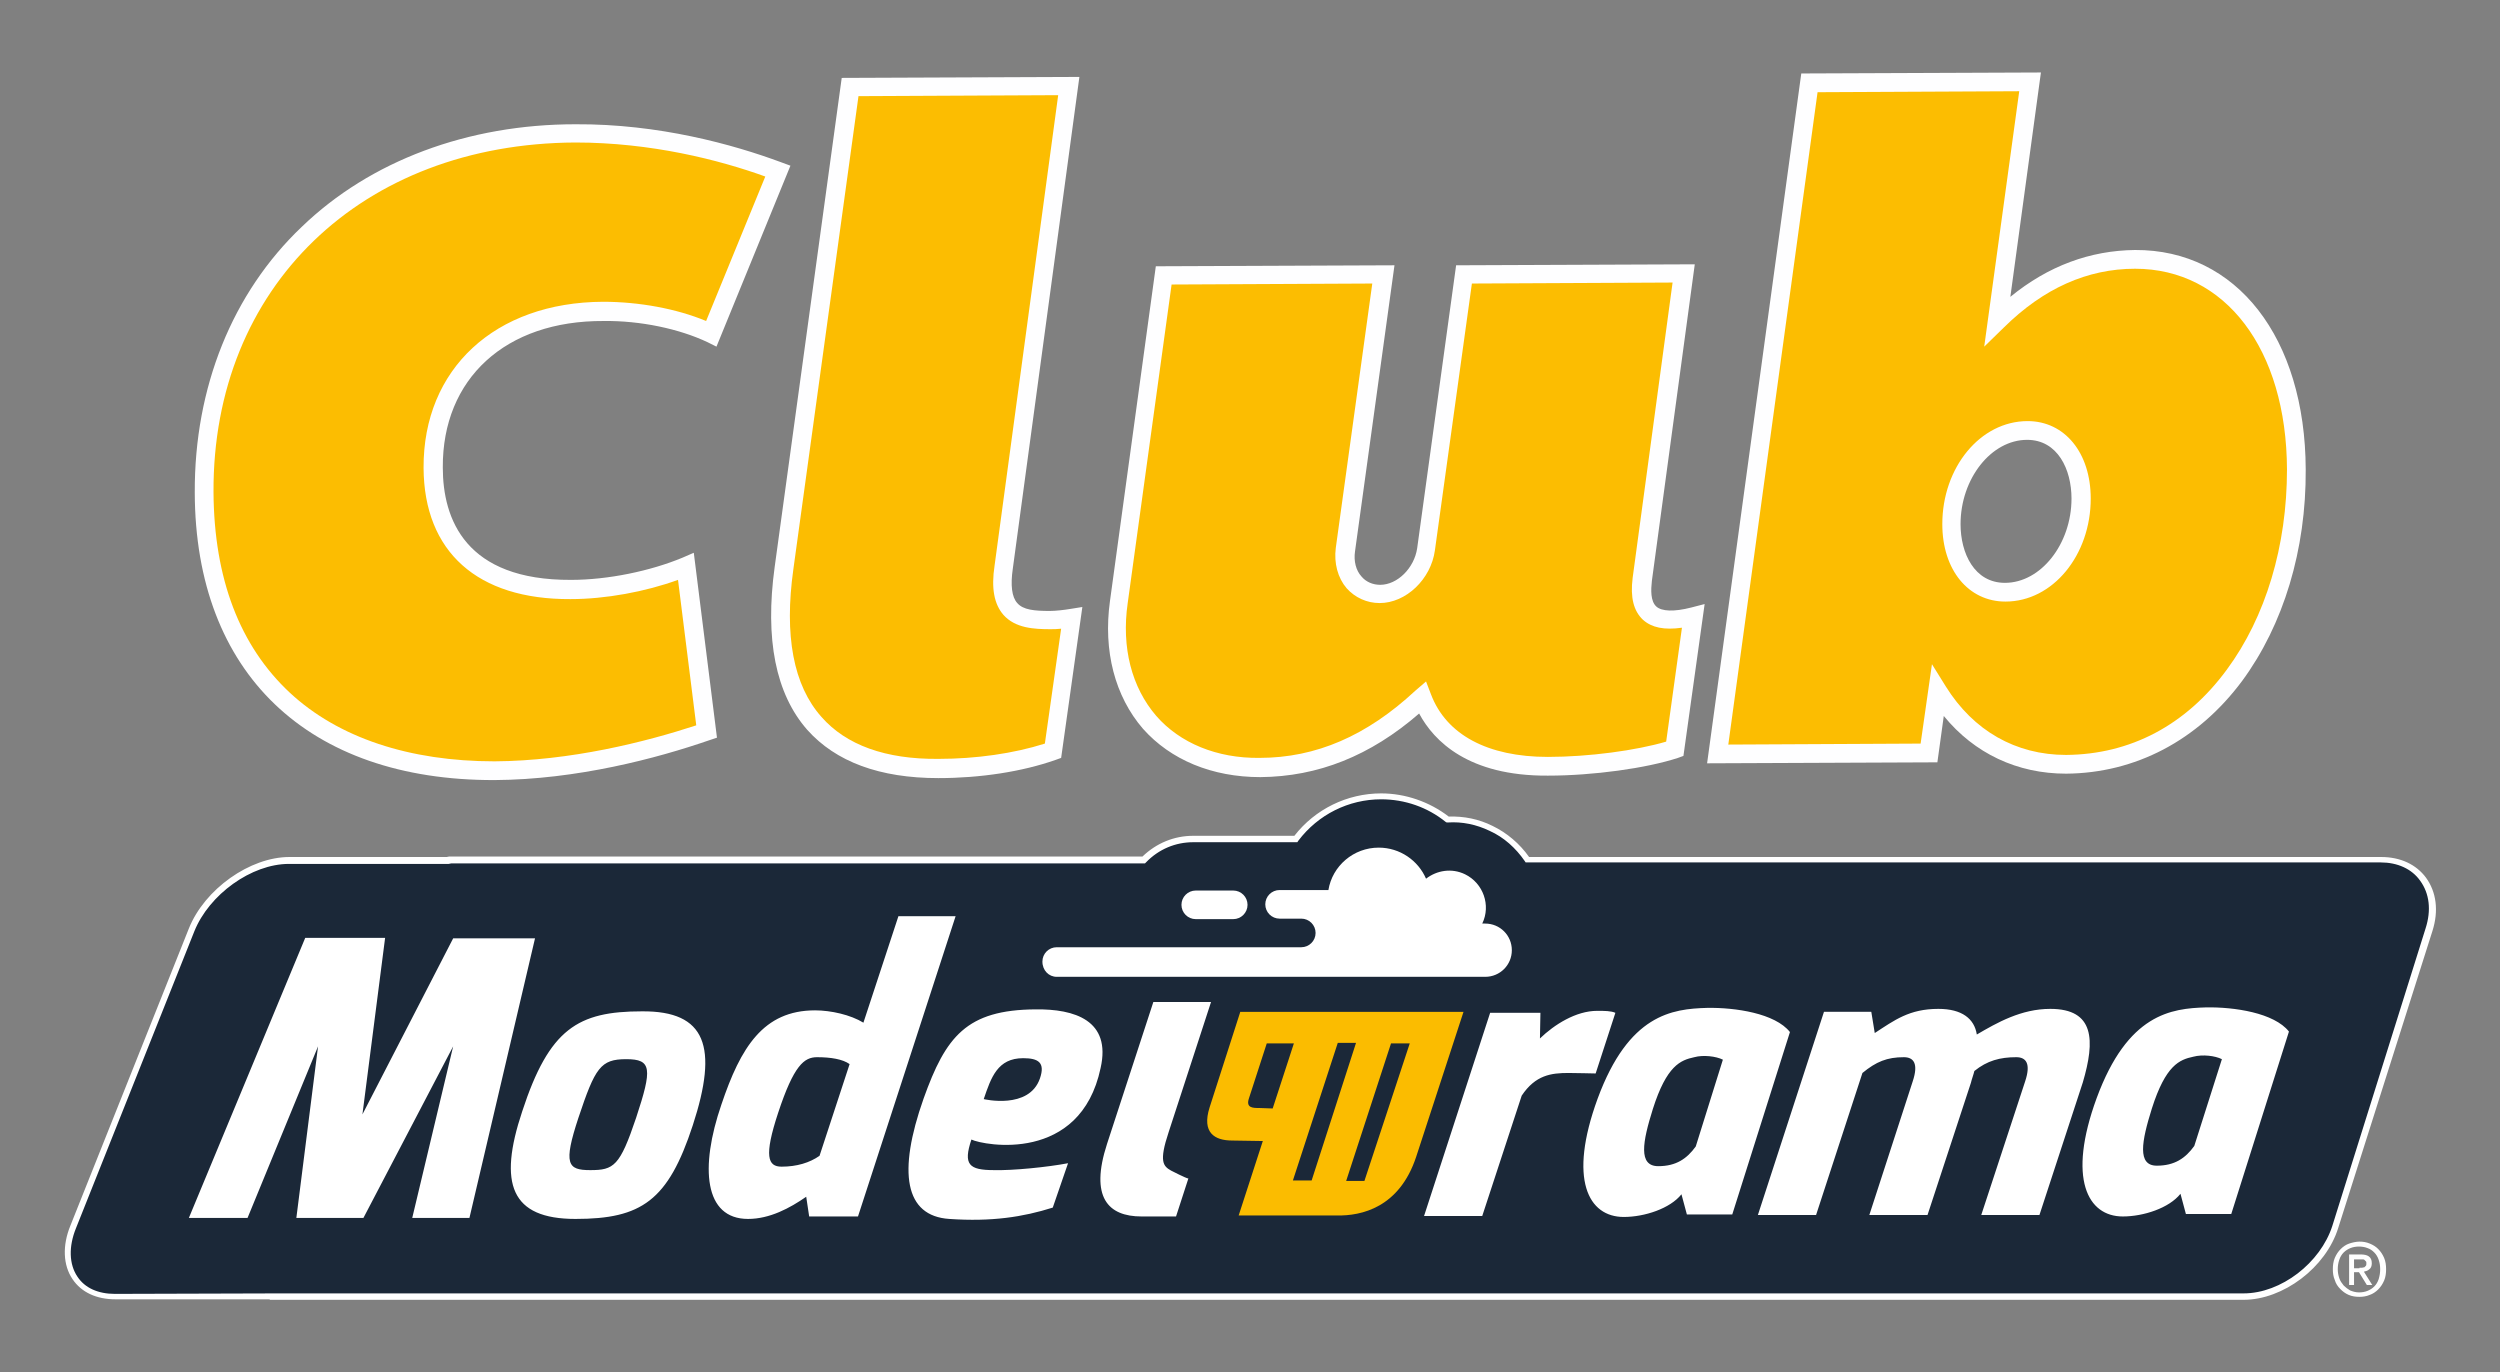
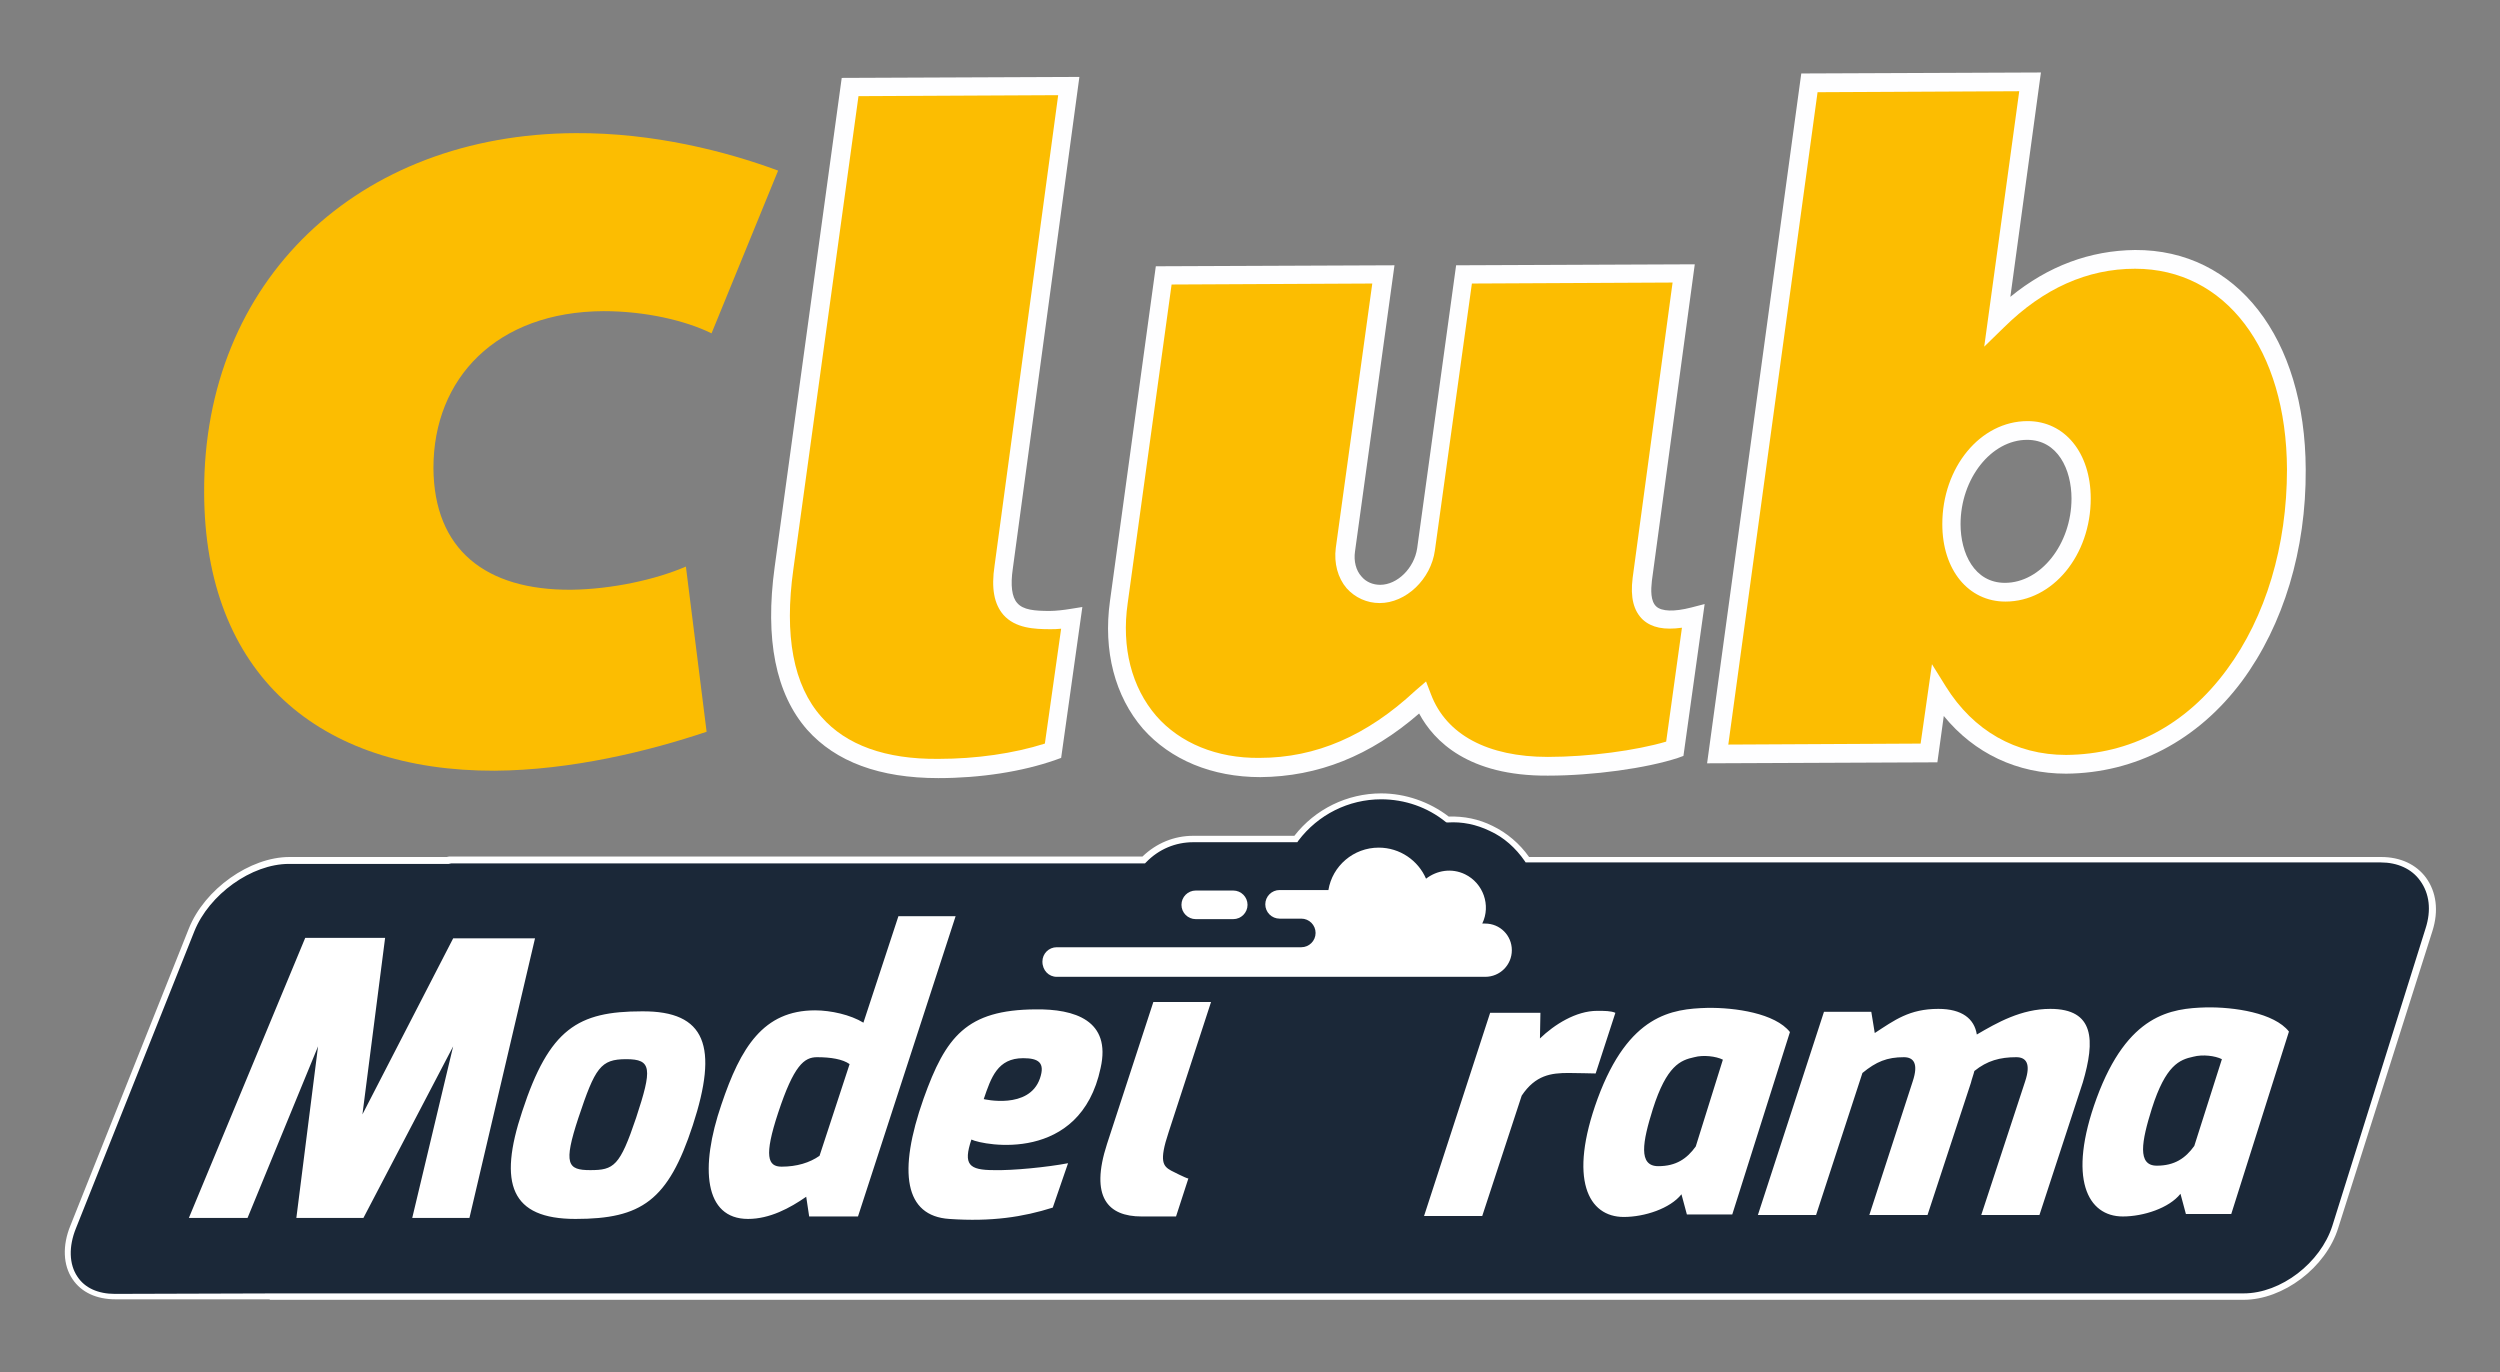
<svg xmlns="http://www.w3.org/2000/svg" version="1.1" id="Capa_1" x="0px" y="0px" viewBox="0 0 507 278.3" style="enable-background:new 0 0 507 278.3;" xml:space="preserve">
  <rect x="0" y="0" width="507" height="278.3" fill="#808080" stroke="none" />
  <style type="text/css">
	.st0{fill:#1B2838;}
	.st1{fill:#FFFFFF;}
	.st2{fill:#FBBC00;}
	.st3{fill:#FCBD01;}
	.st4{fill:#FEFEFF;}
</style>
  <g>
    <g>
      <g>
        <g>
          <g>
            <g>
              <path class="st0" d="M482.8,174.4l-36.2,0l0,0H309.7c-1.8-2.6-4.2-4.8-7.3-6.3c-2.8-1.3-5.8-1.9-8.8-1.8        c-3.7-3-8.5-4.7-13.5-4.7c-7,0-13.3,3.3-17.3,8.6l-20.8,0c-3.9,0-7.5,1.6-10,4.2H91.1l0,0.1l-32.4,0        c-7.8,0-16.7,6.3-19.8,14.1l-24,60.2c-3.1,7.8,0.7,14.1,8.5,14.1l32.3,0l0,0.1h363.2l0,0l36.1,0c7.8,0,16.2-6.3,18.6-14.2        l18.9-60.3C495,180.7,490.6,174.4,482.8,174.4z" />
              <path class="st1" d="M418.9,263.6H54.7l0-0.1l-31.3,0c-3.8,0-6.9-1.4-8.7-4.1c-1.9-2.8-2.1-6.8-0.4-10.9l24-60.2        c3.2-8,12.4-14.5,20.4-14.5l31.9,0l0.5-0.1h140.6c2.8-2.7,6.4-4.2,10.3-4.2l20.5,0c4.2-5.4,10.7-8.6,17.6-8.6        c4.9,0,9.8,1.7,13.7,4.7c3.1-0.1,6.1,0.5,8.9,1.9c2.9,1.4,5.5,3.6,7.4,6.3h137.4l0,0l35.4,0c3.9,0,7.1,1.5,9.1,4.2        c2.1,2.9,2.6,6.7,1.3,10.8L474.2,249c-2.5,8.1-11.2,14.6-19.2,14.6l-35.6,0L418.9,263.6z M56.6,262.3h361.8l0.5,0l36.1,0        c7.6,0,15.6-6.2,18-13.7l18.9-60.3c1.2-3.7,0.8-7.1-1.1-9.7c-1.7-2.4-4.6-3.7-8-3.7l-37.1,0l0,0H309.4l-0.2-0.3        c-1.8-2.6-4.2-4.8-7.1-6.1c-2.7-1.3-5.6-1.9-8.5-1.7l-0.2,0l-0.2-0.1c-3.7-3-8.3-4.6-13.1-4.6c-6.6,0-12.8,3.1-16.8,8.4        l-0.2,0.3l-21.1,0c-3.6,0-7,1.4-9.6,4.1l-0.2,0.2H91.5l-0.5,0.1l-32.4,0c-7.6,0-16.2,6.2-19.2,13.7l-24,60.2        c-1.5,3.7-1.4,7.3,0.3,9.8c1.5,2.3,4.2,3.5,7.6,3.5L56.6,262.3L56.6,262.3z" />
            </g>
            <g>
              <path class="st1" d="M245.6,203.2l-11.7,0l-9.4,28.8c-3.5,10.8,0.2,14.7,7,14.7l7,0l2.5-7.7c-0.4,0-3.5-1.6-3.5-1.6        c-1.6-0.9-2.5-1.8-0.5-7.8L245.6,203.2z M450.6,214.8c-1.4-0.7-3.9-1-5.8-0.5c-2.8,0.6-5.6,1.7-8.4,10.5        c-2.1,6.7-3,11.6,1,11.6c3.6,0,5.8-1.5,7.6-4L450.6,214.8z M464.2,209.2l-11.7,37l-9.2,0l-1.1-4.1c-2.3,2.9-7.5,4.6-11.7,4.6        c-7.1,0-11.3-7.6-5.3-24c6.3-17.1,15.1-18.2,22.2-18.4C453.1,204.2,461.2,205.4,464.2,209.2 M415.8,204.6        c-5.9,0-10.8,2.8-14.9,5.2c-0.5-3.2-3-5.2-7.8-5.2c-5.9,0-8.9,2.3-12.9,4.9l-0.7-4.3l-9.6,0l-13.4,41.2l11.8,0l9.4-28.8        c2.8-2.3,5-3.2,8.4-3.2c2,0,3,1.3,1.8,4.9l-8.8,27.1l11.8,0l8.8-26.8c0.1-0.5,0.6-1.9,0.7-2.4c2.6-2.1,5.2-2.8,8.5-2.8        c2,0,3,1.3,1.8,4.9l-8.9,27.1l11.8,0l8.8-26.9C424.9,211,424.8,204.6,415.8,204.6 M349.4,214.9c-1.4-0.7-4-1-5.8-0.5        c-2.8,0.6-5.6,1.7-8.4,10.5c-2.1,6.7-3,11.6,1.1,11.6c3.6,0,5.8-1.5,7.6-4L349.4,214.9z M363,209.3l-11.7,37l-9.2,0l-1.1-4.1        c-2.3,2.9-7.5,4.6-11.7,4.6c-7.2,0-11.3-7.6-5.3-24c6.3-17.1,15.1-18.2,22.2-18.4C351.9,204.3,360,205.5,363,209.3         M327.6,205.4c-0.9-0.4-2.2-0.4-3.7-0.4c-4.3,0-8.7,2.8-11.6,5.6l0.1-5.2l-10.2,0l-13.4,41.2l11.8,0l8-24.4        c2.8-4.2,6-4.6,9.5-4.6c2.2,0,4.5,0.1,5.5,0.1L327.6,205.4z M199.5,222.9c0,0,9.2,2.2,11.4-4.2c1.1-3.2-0.3-4.1-3.4-4.1        C202.3,214.6,201,218.5,199.5,222.9 M197,231.1c-1.7,5.1-0.5,6.2,4.6,6.2c3.8,0.1,10.8-0.6,15-1.4l-3.1,9        c-6,1.9-12.4,2.9-21,2.3c-9-0.6-10.5-9.4-5.2-24.4c4.5-12.6,8.7-18,22.7-18.1c7.9-0.1,15.4,2.2,13.2,11.9        C219.1,236,199.5,232.3,197,231.1 M172.3,215.8c-1.4-1-3.8-1.4-6.6-1.4c-2.6,0-4.7,1.6-7.9,11.3c-2.9,8.8-2.1,10.9,0.7,10.9        c3.1,0,5.7-0.8,7.7-2.2L172.3,215.8z M193.8,185.8L174,246.7l-9.9,0l-0.6-4c-3.3,2.3-7.4,4.5-11.8,4.5        c-8.9,0-9.8-10.4-5.4-23.2c3.9-11.6,8.5-19.1,19-19.1c3.2,0,7.2,0.9,9.8,2.5l7.1-21.6L193.8,185.8z M127,214.8        c-5.2,0-6.3,1.7-9.7,11.9c-3.1,9.4-2.2,10.6,2.4,10.6c4.8,0,6-0.8,9.3-10.6C132.3,216.7,132.2,214.8,127,214.8 M140.5,228.2        c-5,15.3-10.4,19-23.8,19c-13.1,0-15.7-7.1-10.8-21.8c5.5-16.8,11.3-20.3,24.3-20.3C143.2,205,145.7,212.3,140.5,228.2         M108.5,190.3L95.2,247l-11.6,0l8.3-34.8l-18.2,34.8l-13.6,0l4.4-34.8l-14.3,34.8l-11.9,0l23.6-56.8l16.2,0L73.5,226        l18.4-35.7L108.5,190.3z" />
            </g>
          </g>
          <g>
-             <path class="st2" d="M276.7,239.5H273l9.1-27.9h3.8L276.7,239.5z M266,239.4h-3.8l9.1-27.9l3.7,0L266,239.4z M255.3,224.7       c-1.2,0-2.7,0-2-2l3.6-11.1h5.5l-4.3,13.2L255.3,224.7z M251.5,205.3l-6.2,19.3c-1.6,5.1,1,6.7,4.6,6.7l6.2,0.1l-4.9,15.1       l19.9,0c5,0.1,12.7-1.6,16.1-11.9l9.6-29.4H251.5z" />
-           </g>
+             </g>
          <g>
            <path class="st1" d="M214.3,198.1L214.3,198.1L214.3,198.1h86.9c3,0,5.4-2.4,5.4-5.4c0-3-2.4-5.4-5.4-5.4h-0.6       c1.8-3.7,0.2-8.2-3.5-10c-2.7-1.3-5.7-0.8-7.9,0.9c-1.6-3.7-5.3-6.3-9.6-6.3c-5.1,0-9.4,3.7-10.2,8.6h-9.9       c-1.6,0-2.9,1.3-2.9,2.9c0,1.6,1.3,2.9,2.9,2.9h4.4v0c1.6,0,2.9,1.3,2.9,2.9c0,1.6-1.3,2.9-2.9,2.9h-49.6h0       c-1.6,0-2.9,1.3-2.9,2.9C211.4,196.8,212.7,198.1,214.3,198.1" />
          </g>
          <g>
            <path class="st1" d="M242.5,186.4h7.6c1.6,0,2.9-1.3,2.9-2.9c0-1.6-1.3-2.9-2.9-2.9h-7.6c-1.6,0-2.9,1.3-2.9,2.9       C239.6,185.1,240.9,186.4,242.5,186.4" />
          </g>
        </g>
        <g>
-           <path class="st1" d="M483.9,257.4c0,0.8-0.1,1.6-0.4,2.3c-0.3,0.7-0.7,1.3-1.2,1.8c-0.5,0.5-1.1,0.9-1.7,1.1      c-0.7,0.3-1.4,0.4-2.1,0.4c-0.8,0-1.5-0.1-2.2-0.4c-0.7-0.3-1.2-0.7-1.7-1.2c-0.5-0.5-0.9-1.1-1.1-1.8c-0.3-0.7-0.4-1.4-0.4-2.2      c0-0.8,0.1-1.6,0.4-2.3c0.3-0.7,0.7-1.3,1.2-1.8c0.5-0.5,1.1-0.9,1.7-1.1s1.4-0.4,2.1-0.4c0.7,0,1.4,0.1,2.1,0.4      c0.7,0.3,1.2,0.6,1.7,1.1c0.5,0.5,0.9,1.1,1.2,1.8C483.8,255.8,483.9,256.6,483.9,257.4z M482.7,257.4c0-0.7-0.1-1.3-0.3-1.9      c-0.2-0.6-0.5-1.1-0.9-1.5c-0.4-0.4-0.8-0.7-1.4-0.9c-0.5-0.2-1.1-0.3-1.7-0.3c-0.6,0-1.2,0.1-1.7,0.3c-0.5,0.2-1,0.5-1.4,0.9      c-0.4,0.4-0.7,0.9-0.9,1.5c-0.2,0.6-0.3,1.2-0.3,1.9c0,0.6,0.1,1.2,0.3,1.8c0.2,0.6,0.5,1,0.9,1.5c0.4,0.4,0.8,0.7,1.3,1      c0.5,0.2,1.1,0.4,1.8,0.4c0.6,0,1.2-0.1,1.7-0.3c0.5-0.2,1-0.5,1.4-0.9c0.4-0.4,0.7-0.9,0.9-1.5      C482.6,258.7,482.7,258.1,482.7,257.4z M477.4,260.6h-1v-6.2h2.3c0.7,0,1.3,0.1,1.7,0.4c0.4,0.3,0.6,0.7,0.6,1.4      c0,0.6-0.2,1-0.5,1.2c-0.3,0.3-0.7,0.4-1.1,0.5l1.7,2.7h-1.1l-1.6-2.6h-1V260.6z M478.5,257.1c0.2,0,0.4,0,0.5,0      c0.2,0,0.3-0.1,0.5-0.1c0.1-0.1,0.2-0.2,0.3-0.3c0.1-0.1,0.1-0.3,0.1-0.5c0-0.2,0-0.3-0.1-0.4c-0.1-0.1-0.2-0.2-0.3-0.3      c-0.1-0.1-0.3-0.1-0.4-0.1c-0.2,0-0.3,0-0.5,0h-1.2v1.8H478.5z" />
-         </g>
+           </g>
      </g>
    </g>
    <g>
      <g>
        <path class="st3" d="M139.1,114.9l4.2,33.5c-11.6,3.9-27.4,7.8-43,7.9c-35.7,0.1-58.8-19.6-58.9-56.4     C41.2,56.8,72.7,27.2,116.7,27c15.8-0.1,30.6,3.7,41.1,7.6l-13.5,33c-5.3-2.6-13.4-4.5-21.9-4.5c-21.7,0.1-34.5,13.6-34.5,31.8     c0.1,16.6,10.6,24.8,27.9,24.7C124.2,119.5,133.1,117.5,139.1,114.9z" />
-         <path class="st4" d="M100.3,158.2c-37.9,0.1-60.7-21.7-60.8-58.3C39.4,78.6,47.1,59.4,61.2,46c13.9-13.4,33.7-20.8,55.5-20.8     c16.9-0.1,32,4.1,41.7,7.7l1.9,0.7l-15,36.7l-1.8-0.9c-5.7-2.7-13.6-4.4-21.1-4.3C102.5,65,89.7,76.8,89.8,94.8     c0,10.5,4.6,22.9,26,22.8c7.5,0,16.1-1.8,22.6-4.5l2.3-1l4.7,37.5l-1.5,0.5C133.2,153.8,117,158.1,100.3,158.2z M116.7,28.9     c-43.4,0.2-73.6,29.3-73.4,70.9c0.1,17.5,5.3,31.2,15.5,40.7c9.8,9.1,24.2,13.9,41.5,13.9c15.4-0.1,30.5-3.9,40.9-7.3l-3.7-29.5     c-6.6,2.4-14.7,3.9-21.8,3.9c-18.9,0.1-29.7-9.6-29.8-26.6c-0.1-20.1,14.5-33.6,36.4-33.7c7.3,0,14.9,1.4,20.9,3.9l12-29.3     C145.8,32.4,132,28.9,116.7,28.9z" />
      </g>
      <g>
        <path class="st3" d="M217.4,125.4l-3.8,26.9c-6.1,2-14.2,3.6-23.4,3.6c-18.2,0.1-35.7-8.1-31.3-40.7l13.4-97.6l44.3-0.2     L203.5,115c-1.4,10.1,3.9,10.8,9.4,10.8C214.2,125.8,216.1,125.6,217.4,125.4z" />
        <path class="st4" d="M190.3,157.8c-11.9,0-20.8-3.3-26.6-9.8c-6.4-7.3-8.6-18.4-6.6-33l13.6-99.2l48.2-0.2l-13.5,99.7     c-0.5,3.4-0.2,5.8,0.9,7c1.2,1.4,3.5,1.6,6.6,1.6c1.2,0,2.9-0.2,4.1-0.4l2.5-0.4l-4.3,30.6l-1.1,0.4     C207.3,156.5,198.8,157.8,190.3,157.8z M174.1,19.5l-13.2,95.9c-1.9,13.5,0,23.6,5.7,30c5,5.7,13,8.6,23.7,8.5     c7.7,0,15.3-1.1,21.6-3.1l3.3-23.3c-0.8,0.1-1.5,0.1-2.2,0.1c-3.3,0-7.1-0.2-9.5-2.9c-1.9-2.2-2.5-5.4-1.8-10l12.9-95.4     L174.1,19.5z" />
      </g>
      <g>
        <path class="st3" d="M333.1,117.4c-1.1,7.9,3.3,9.2,10.3,7.5l-3.8,26.9c-6.1,2-16.5,3.6-25.7,3.6c-14,0.1-22.3-5.6-25.4-13.9     c-10.1,9.4-20.7,14.1-32.9,14.1c-19.5,0.1-31.3-14.2-28.7-33.6l9.1-66.3l44.5-0.2l-7.7,55.8c-0.7,5,2.4,9,7,9     c4.4,0,8.6-4.1,9.3-9.1l7.7-55.8l44.5-0.2L333.1,117.4z" />
        <path class="st4" d="M313.9,157.3c-16.1,0.1-23.1-7-26.1-12.6c-9.9,8.6-20.5,12.8-32.2,12.9c-9.8,0-18.2-3.5-23.8-9.8     c-5.7-6.6-8.1-15.8-6.7-25.9l9.3-67.9l48.4-0.2l-8,58c-0.3,2,0.2,3.9,1.3,5.1c0.9,1.1,2.3,1.7,3.8,1.7c3.5,0,6.9-3.4,7.5-7.4     l7.9-57.4l48.4-0.2l-8.7,64.2c-0.2,1.8-0.3,4.1,0.9,5.2c1.1,1,3.6,1.1,7.1,0.2l2.7-0.7l-4.3,30.8l-1.1,0.4     C333.9,155.8,323.1,157.3,313.9,157.3z M289.2,138.2l1,2.6c3.1,8.2,11.5,12.7,23.7,12.7c8.3,0,17.9-1.3,24-3.1l3.2-23.1     c-3.6,0.5-6.1,0-7.9-1.6c-1.9-1.8-2.6-4.5-2.1-8.5l8.1-59.9l-40.7,0.2l-7.5,54.1c-0.8,5.9-5.9,10.7-11.2,10.7c-2.6,0-5-1.1-6.7-3     c-1.8-2.1-2.6-5.1-2.2-8.2l7.4-53.6l-40.7,0.2l-8.9,64.6c-1.3,9,0.8,17.1,5.8,22.9c4.8,5.5,12.3,8.6,20.9,8.5     c11.5,0,21.8-4.5,31.6-13.6L289.2,138.2z" />
      </g>
      <g>
        <path class="st3" d="M465.6,95.2c0.1,31.6-18,59.7-46.7,59.8c-11.6,0-20.4-5.8-26-14.8l-1.8,12.5l-42.9,0.2l18.6-136l44.7-0.2     L405,65.1c7.9-7.8,17.2-12.4,27.9-12.4C453.5,52.6,465.5,71.3,465.6,95.2z M422.1,101.1c0-7.7-4.1-13.8-10.9-13.8     c-8.6,0-15.4,8.9-15.4,19c0,7.7,4.1,13.8,10.9,13.8C415.3,120.1,422.1,111.2,422.1,101.1z" />
        <path class="st4" d="M419,156.9c-9.9,0-18.6-4.1-24.8-11.7l-1.3,9.4l-46.7,0.2l19.1-139.9l48.6-0.2l-6.2,45.5     c7.7-6.3,16.2-9.4,25.3-9.5c20.6-0.1,34.5,17.8,34.6,44.5c0.1,16.3-4.5,31.5-12.9,42.9C445.7,150.2,433,156.8,419,156.9z      M391.8,134.7l2.8,4.5c5.6,9,14.2,13.9,24.4,13.9c13-0.1,24.3-6,32.6-17.3c7.9-10.7,12.2-25.1,12.2-40.6     c-0.1-24.4-12.5-40.7-30.8-40.7c-9.7,0-18.6,4-26.6,11.9l-4,3.9l7.1-51.8l-40.9,0.2L350.5,151l39-0.2L391.8,134.7z M406.7,122     c-7.5,0-12.8-6.4-12.8-15.7c0-11.5,7.7-20.9,17.3-20.9c7.5,0,12.8,6.4,12.8,15.7C424,112.6,416.3,122,406.7,122z M411.1,89.2     c-7.3,0-13.5,7.9-13.5,17.1c0,5.9,2.8,11.9,9,11.9c7.3,0,13.5-7.9,13.5-17.1C420.1,95.2,417.3,89.2,411.1,89.2z" />
      </g>
    </g>
  </g>
</svg>